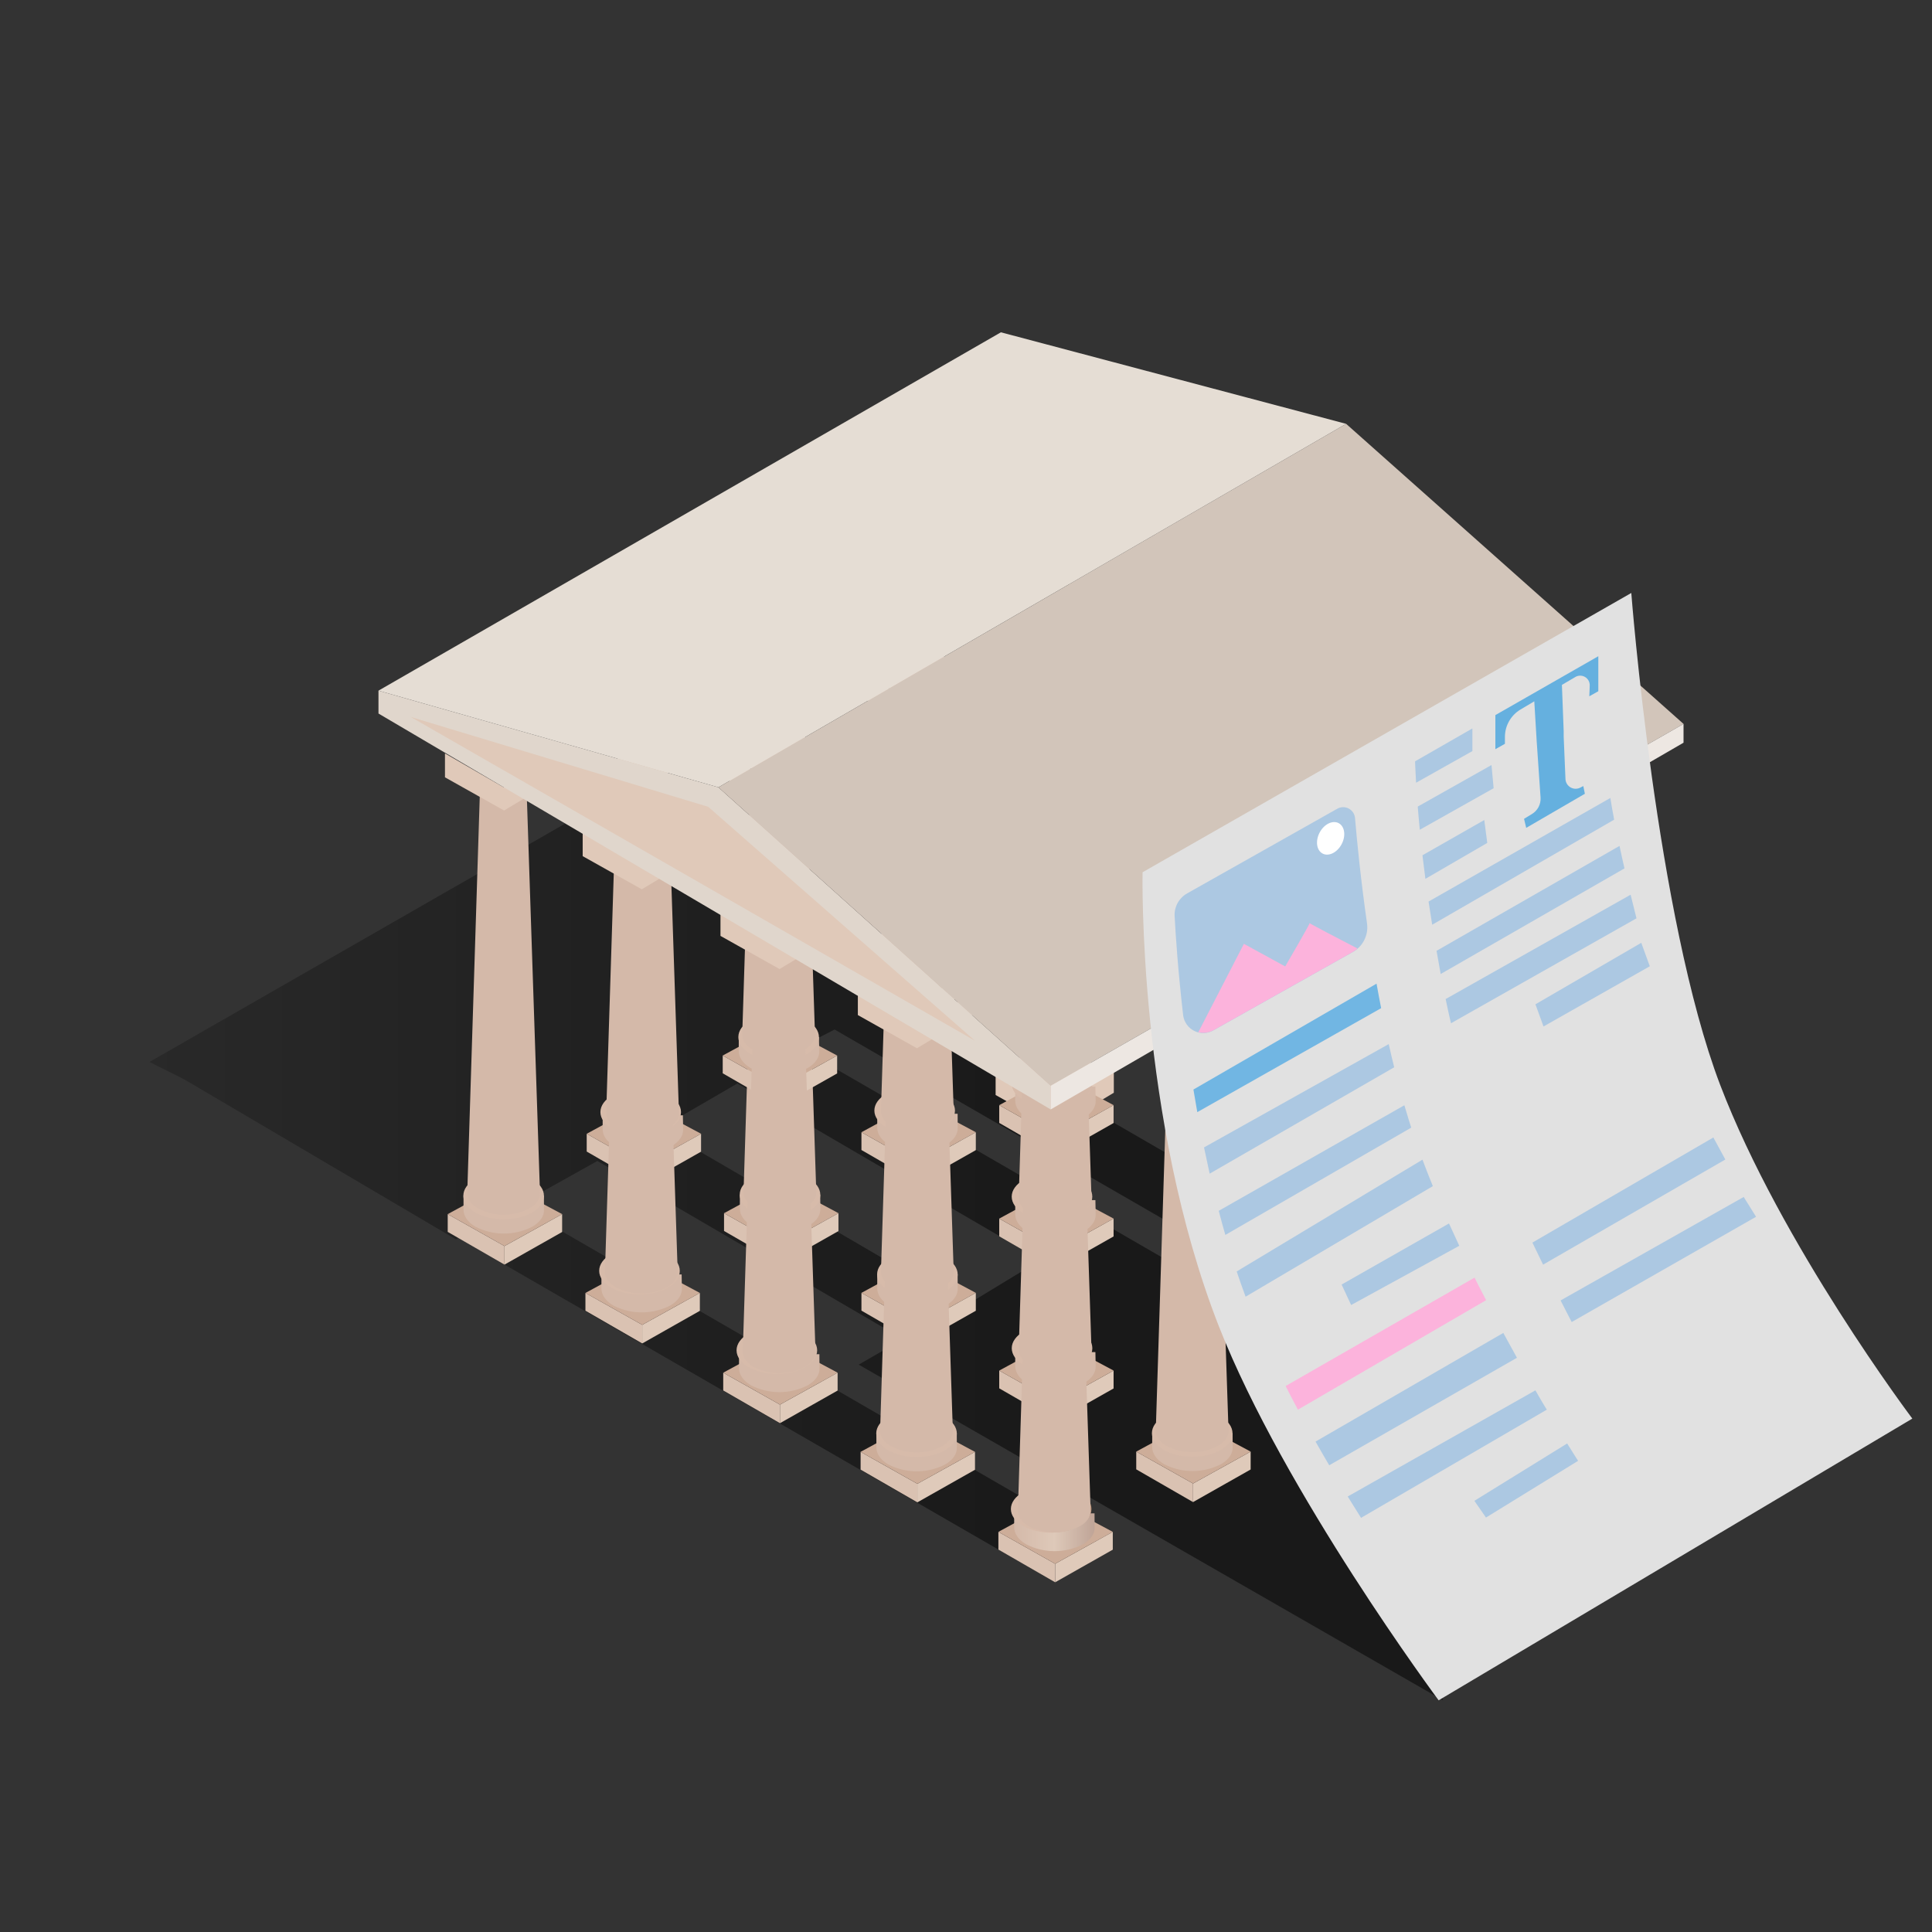
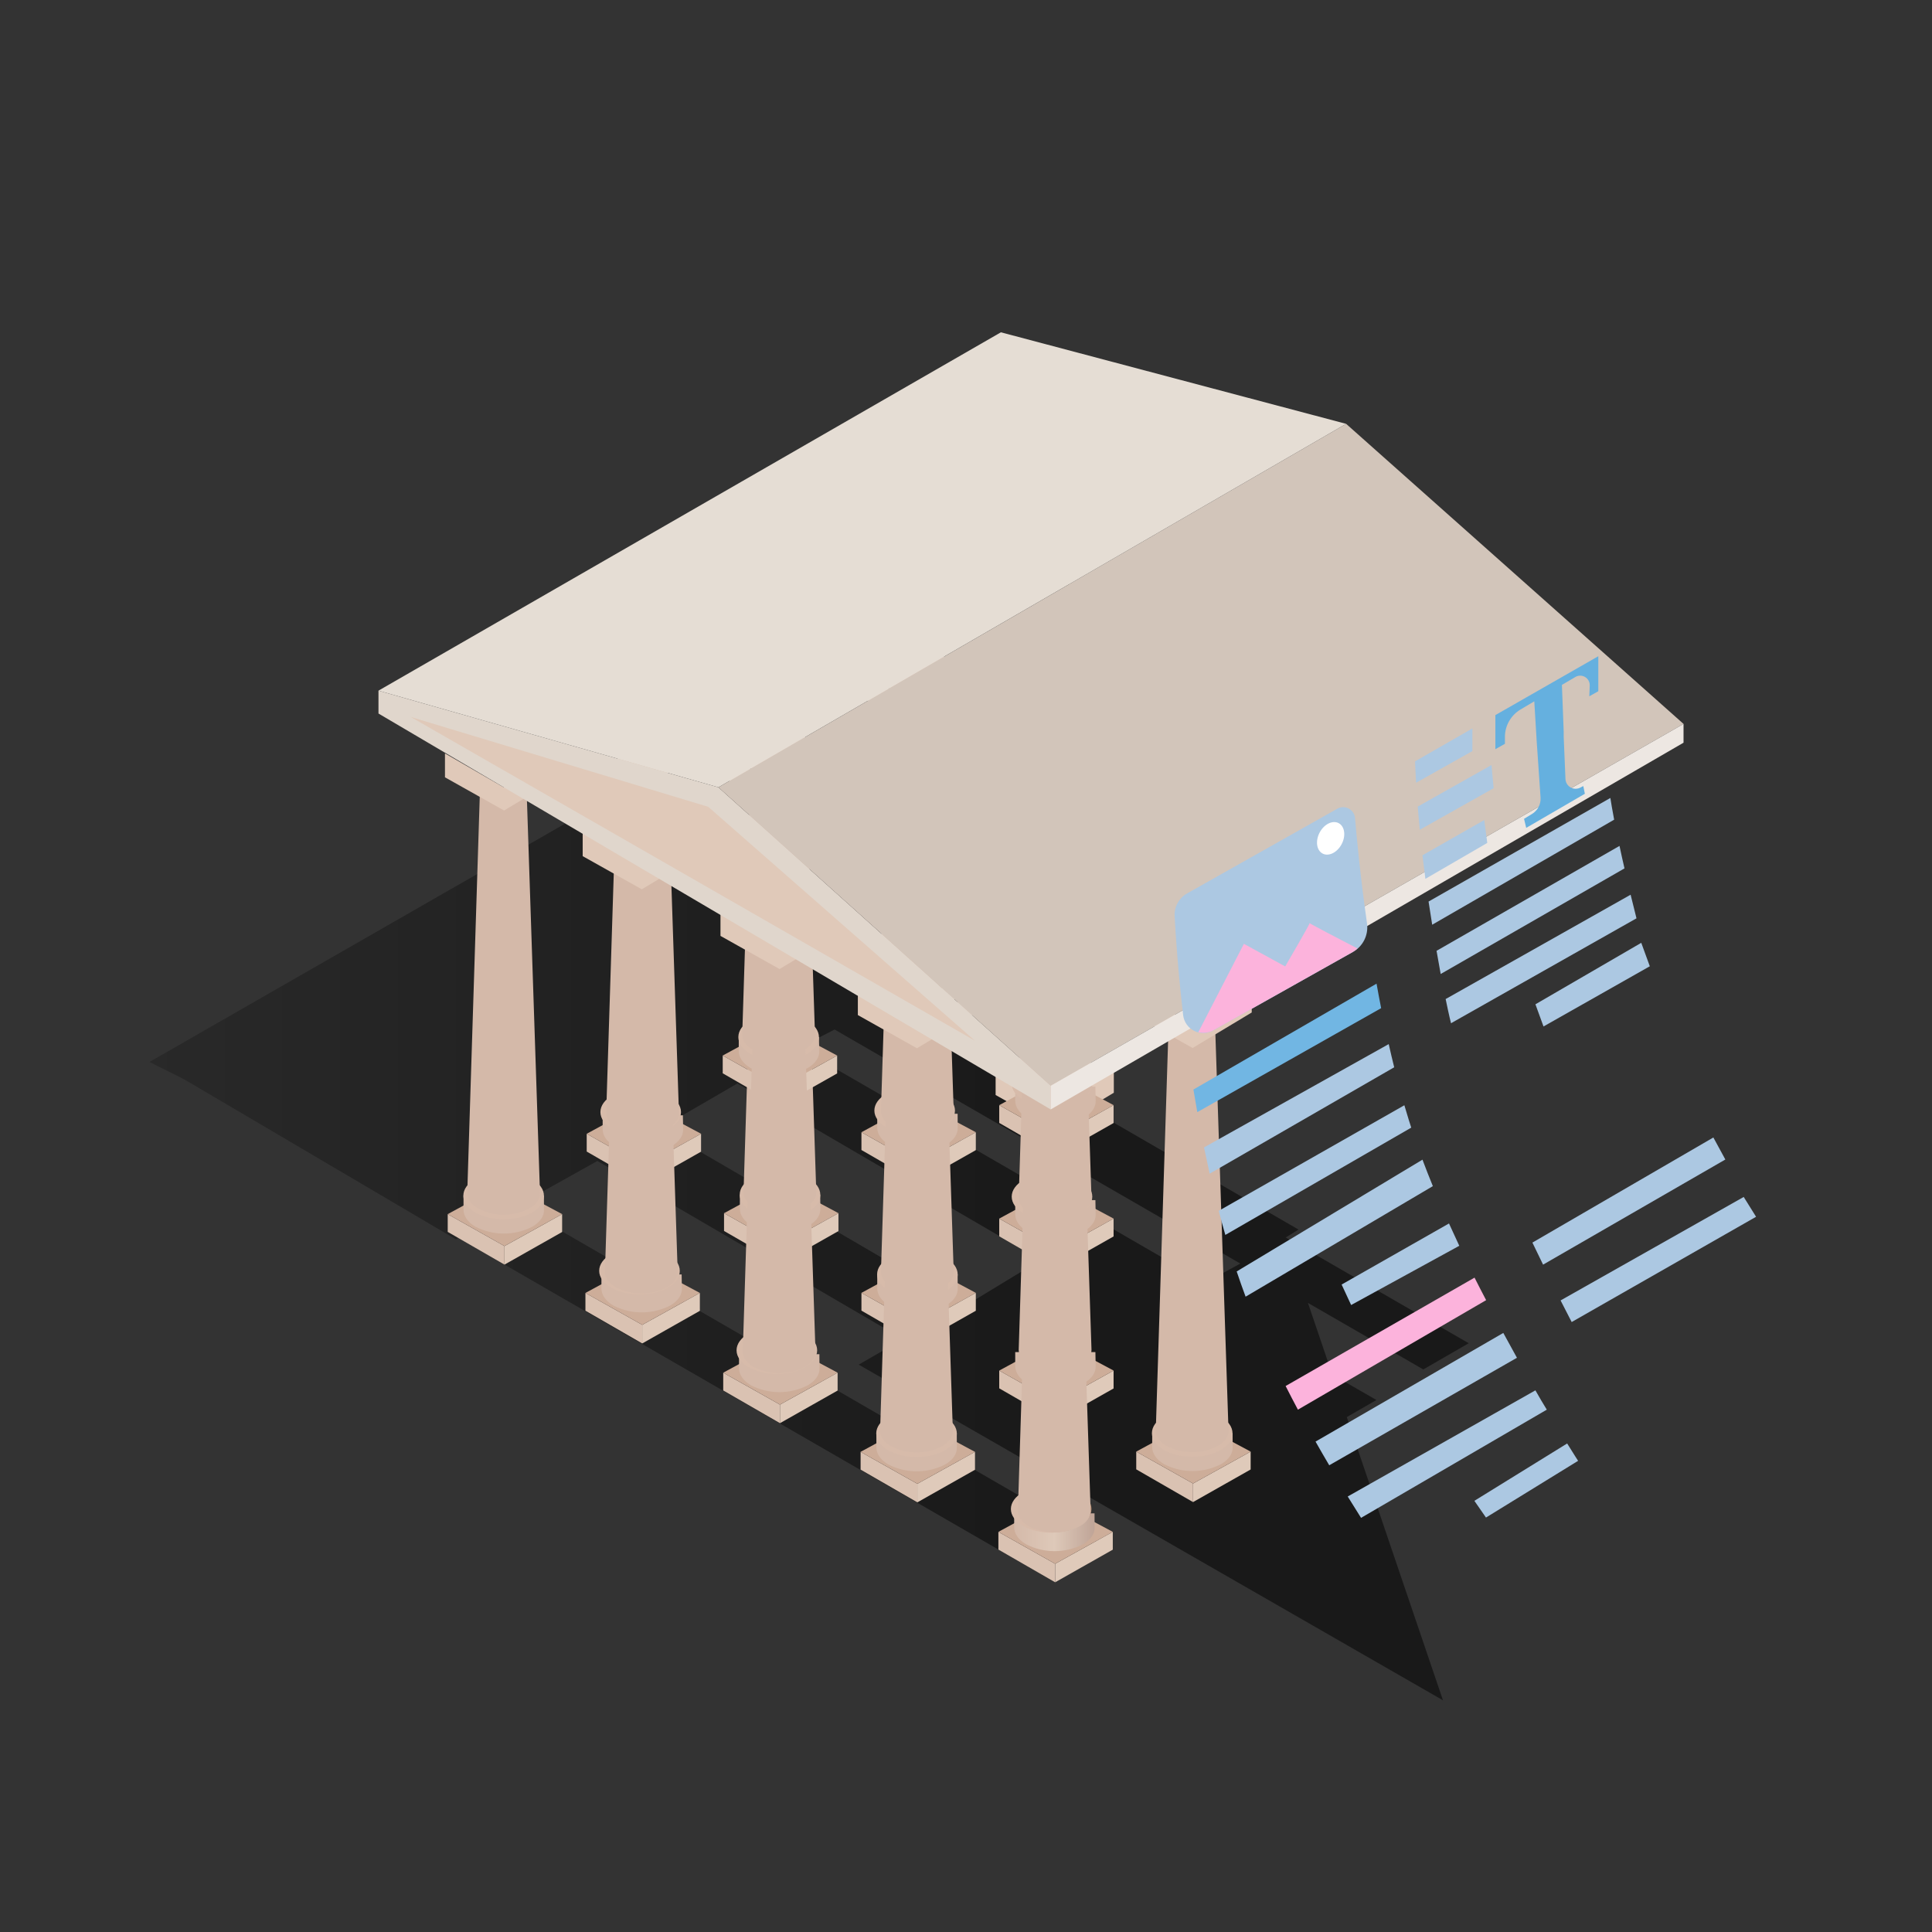
<svg xmlns="http://www.w3.org/2000/svg" width="180" height="180" viewBox="0 0 180 180" fill="none">
  <rect x="0" y="0" width="180" height="180" fill="#333333" stroke="none" />
  <path d="M134.441 158.415L125.477 132.027L128.239 130.435L124.127 128.067L121.859 121.389L132.605 127.588L136.839 125.147L119.789 115.294L120.981 114.556L83.307 92.761L110.786 77.609L96.972 49.104L99.392 49.932L13.928 98.939L17.085 100.523L17.956 101.027L42.479 115.467L42.71 115.337L47.001 117.817L98.305 147.417L103.679 144.382L48.207 112.324L55.655 108.166L59.781 110.553L84.138 124.758L80.002 127.138L134.441 158.415ZM81.302 97.967L115.559 117.724L112.319 119.488L74.462 97.614L77.759 95.918L81.302 97.967ZM61.502 105.124L68.702 100.944L72.719 103.263L96.944 117.393L89.88 121.684L61.502 105.124Z" fill="url(#paint0_linear_8586_14108)" />
  <path d="M98.306 145.692V147.42L93.018 144.371V142.718L98.306 145.692Z" fill="#DAC2B2" />
  <path d="M103.676 142.718L98.305 145.692V147.42L103.676 144.381V142.718Z" fill="#DFCABA" />
  <path d="M93.018 142.719L98.306 139.849L103.677 142.719L98.306 145.692L93.018 142.719Z" fill="#CDAD99" />
  <path d="M101.976 140.994H101.256V141.026C101.137 140.929 101.01 140.842 100.878 140.763C100.057 140.341 99.147 140.121 98.223 140.121C97.3 140.121 96.39 140.341 95.568 140.763C95.443 140.839 95.323 140.922 95.208 141.012V140.983H94.488V142.283C94.488 142.859 94.848 143.438 95.594 143.874C96.414 144.298 97.325 144.519 98.249 144.519C99.172 144.519 100.083 144.298 100.903 143.874C101.652 143.435 102.012 142.859 101.983 142.283L101.976 140.994Z" fill="url(#paint1_linear_8586_14108)" />
  <path d="M101.691 140.591C101.691 139.376 100.01 138.391 97.936 138.391C95.863 138.391 94.182 139.376 94.182 140.591C94.182 141.806 95.863 142.791 97.936 142.791C100.01 142.791 101.691 141.806 101.691 140.591Z" fill="url(#paint2_linear_8586_14108)" />
  <path d="M92.76 99.792L98.221 102.946L103.772 99.839V101.808L98.268 105.113L92.76 102.02V99.792Z" fill="#E0C9B9" />
  <path d="M85.546 108.461V110.193L80.258 107.143V105.487L85.546 108.461Z" fill="#DAC2B2" />
  <path d="M90.915 105.487L85.547 108.461V110.193L90.915 107.154V105.487Z" fill="#DFCABA" />
  <path d="M80.258 105.487L85.546 102.618L90.914 105.487L85.546 108.461L80.258 105.487Z" fill="#CDAD99" />
  <path d="M89.219 103.766H88.499V103.806C88.379 103.711 88.253 103.624 88.121 103.547C87.3 103.123 86.389 102.902 85.466 102.902C84.542 102.902 83.631 103.123 82.811 103.547C82.684 103.62 82.564 103.703 82.451 103.795V103.766H81.731V105.066C81.731 105.638 82.091 106.218 82.836 106.657C83.657 107.079 84.567 107.3 85.491 107.3C86.414 107.3 87.324 107.079 88.146 106.657C88.894 106.218 89.254 105.638 89.226 105.066L89.219 103.766Z" fill="url(#paint3_linear_8586_14108)" />
  <path d="M88.972 103.468C88.972 102.253 87.291 101.268 85.218 101.268C83.144 101.268 81.463 102.253 81.463 103.468C81.463 104.683 83.144 105.667 85.218 105.667C87.291 105.667 88.972 104.683 88.972 103.468Z" fill="url(#paint4_linear_8586_14108)" />
  <path d="M88.855 103.554C88.855 104.062 88.527 104.569 87.869 104.958C87.127 105.34 86.305 105.54 85.471 105.54C84.637 105.54 83.815 105.34 83.073 104.958C82.411 104.573 82.076 104.062 82.076 103.554L83.261 66.017H87.609L88.855 103.554Z" fill="url(#paint5_linear_8586_14108)" />
  <path d="M80.002 62.561L85.463 65.715L91.014 62.611V64.577L85.51 67.882L80.002 64.793V62.561Z" fill="#E0C9B9" />
  <path d="M98.384 105.941V107.669L93.096 104.62V102.964L98.384 105.941Z" fill="#DAC2B2" />
  <path d="M103.75 102.964L98.383 105.941V107.669L103.75 104.63V102.964Z" fill="#DFCABA" />
  <path d="M93.096 102.964L98.384 100.094L103.752 102.964L98.384 105.941L93.096 102.964Z" fill="#CDAD99" />
  <path d="M102.056 101.243H101.336V101.286C101.223 101.19 101.102 101.102 100.976 101.023C100.155 100.6 99.245 100.38 98.321 100.38C97.397 100.38 96.487 100.6 95.666 101.023C95.54 101.098 95.42 101.181 95.306 101.272V101.243H94.586V102.543C94.586 103.119 94.946 103.695 95.688 104.134C96.509 104.557 97.42 104.778 98.344 104.778C99.269 104.778 100.179 104.557 101.001 104.134C101.746 103.695 102.11 103.119 102.081 102.543L102.056 101.243Z" fill="url(#paint6_linear_8586_14108)" />
  <path d="M101.771 100.955C101.771 99.74 100.09 98.755 98.016 98.755C95.943 98.755 94.262 99.74 94.262 100.955C94.262 102.17 95.943 103.154 98.016 103.154C100.09 103.154 101.771 102.17 101.771 100.955Z" fill="url(#paint7_linear_8586_14108)" />
  <path d="M101.693 101.03C101.693 101.542 101.365 102.049 100.706 102.434C99.965 102.817 99.143 103.016 98.308 103.016C97.474 103.016 96.652 102.817 95.911 102.434C95.249 102.049 94.914 101.542 94.91 101.034L96.098 63.493H100.44L101.693 101.03Z" fill="url(#paint8_linear_8586_14108)" />
  <path d="M92.84 60.037L98.301 63.191L103.852 60.088V62.053L98.344 65.362L92.84 62.269V60.037Z" fill="#E0C9B9" />
  <path d="M98.384 116.507V118.235L93.096 115.186V113.533L98.384 116.507Z" fill="#DAC2B2" />
  <path d="M103.75 113.533L98.383 116.507V118.235L103.75 115.196V113.533Z" fill="#DFCABA" />
  <path d="M93.096 113.533L98.384 110.661L103.752 113.533L98.384 116.507L93.096 113.533Z" fill="#CDAD99" />
  <path d="M102.056 111.809H101.336V111.867C101.222 111.771 101.101 111.684 100.976 111.604C100.155 111.181 99.244 110.961 98.321 110.961C97.397 110.961 96.487 111.181 95.666 111.604C95.54 111.678 95.42 111.761 95.306 111.852V111.823H94.586V113.123C94.586 113.699 94.946 114.279 95.688 114.714C96.509 115.138 97.42 115.359 98.344 115.359C99.269 115.359 100.18 115.138 101.001 114.714C101.746 114.275 102.11 113.699 102.081 113.123L102.056 111.809Z" fill="url(#paint9_linear_8586_14108)" />
  <path d="M101.767 111.488C101.767 110.274 100.086 109.289 98.013 109.289C95.939 109.289 94.258 110.274 94.258 111.488C94.258 112.703 95.939 113.688 98.013 113.688C100.086 113.688 101.767 112.703 101.767 111.488Z" fill="url(#paint10_linear_8586_14108)" />
  <path d="M101.693 111.6C101.693 112.108 101.365 112.615 100.706 113.004C99.965 113.386 99.142 113.585 98.308 113.585C97.475 113.585 96.653 113.386 95.911 113.004C95.249 112.615 94.914 112.108 94.91 111.6L96.098 74.067H100.44L101.693 111.6Z" fill="url(#paint11_linear_8586_14108)" />
  <path d="M92.84 70.607L98.301 73.76L103.852 70.654V72.623L98.344 75.928L92.84 72.835V70.607Z" fill="#E0C9B9" />
  <path d="M59.95 108.605V110.336L54.662 107.287V105.631L59.95 108.605Z" fill="#DAC2B2" />
  <path d="M65.317 105.631L59.949 108.605V110.336L65.317 107.298V105.631Z" fill="#DFCABA" />
  <path d="M54.662 105.631L59.95 102.762L65.318 105.631L59.95 108.605L54.662 105.631Z" fill="#CDAD99" />
  <path d="M63.622 103.91H62.902V103.946C62.789 103.85 62.668 103.762 62.542 103.684C61.72 103.261 60.809 103.04 59.885 103.04C58.961 103.04 58.05 103.261 57.228 103.684C57.103 103.758 56.982 103.841 56.868 103.932V103.903H56.148V105.203C56.148 105.779 56.508 106.355 57.254 106.794C58.075 107.217 58.986 107.438 59.91 107.438C60.835 107.438 61.745 107.217 62.567 106.794C63.312 106.355 63.672 105.779 63.647 105.203L63.622 103.91Z" fill="url(#paint12_linear_8586_14108)" />
  <path d="M63.447 103.612C63.447 102.397 61.766 101.412 59.692 101.412C57.619 101.412 55.938 102.397 55.938 103.612C55.938 104.826 57.619 105.811 59.692 105.811C61.766 105.811 63.447 104.826 63.447 103.612Z" fill="url(#paint13_linear_8586_14108)" />
  <path d="M63.255 103.698C63.255 104.209 62.931 104.717 62.273 105.102C61.531 105.484 60.709 105.684 59.875 105.684C59.041 105.684 58.219 105.484 57.477 105.102C56.815 104.717 56.48 104.209 56.477 103.698L57.665 66.147H62.013L63.255 103.698Z" fill="url(#paint14_linear_8586_14108)" />
  <path d="M54.406 62.705L59.867 65.859L65.419 62.755V64.721L59.911 68.029L54.406 64.937V62.705Z" fill="#E0C9B9" />
  <path d="M72.749 116.003V117.735L67.457 114.685V113.029L72.749 116.003Z" fill="#DAC2B2" />
  <path d="M78.116 113.029L72.748 116.003V117.735L78.116 114.696V113.029Z" fill="#DFCABA" />
  <path d="M67.457 113.029L72.749 110.16L78.117 113.029L72.749 116.003L67.457 113.029Z" fill="#CDAD99" />
  <path d="M76.42 111.309H75.7V111.348C75.58 111.252 75.454 111.166 75.322 111.089C74.501 110.665 73.591 110.444 72.667 110.444C71.743 110.444 70.832 110.665 70.012 111.089C69.885 111.162 69.765 111.245 69.652 111.337V111.309H68.932V112.608C68.932 113.181 69.292 113.76 70.037 114.199C70.859 114.622 71.77 114.842 72.694 114.842C73.618 114.842 74.528 114.622 75.35 114.199C76.096 113.76 76.456 113.181 76.43 112.608L76.42 111.309Z" fill="url(#paint15_linear_8586_14108)" />
  <path d="M76.426 111.325C76.43 110.11 74.752 109.12 72.678 109.114C70.604 109.108 68.92 110.088 68.917 111.302C68.913 112.517 70.591 113.507 72.665 113.513C74.739 113.519 76.423 112.539 76.426 111.325Z" fill="url(#paint16_linear_8586_14108)" />
  <path d="M76.052 111.096C76.052 111.604 75.728 112.111 75.069 112.5C74.328 112.882 73.506 113.082 72.672 113.082C71.838 113.082 71.016 112.882 70.274 112.5C69.612 112.115 69.277 111.604 69.273 111.096L70.461 73.559H74.81L76.052 111.096Z" fill="url(#paint17_linear_8586_14108)" />
  <path d="M67.205 70.103L72.666 73.257L78.218 70.153V72.119L72.71 75.424L67.205 72.335V70.103Z" fill="#E0C9B9" />
  <path d="M85.546 123.426V125.158L80.258 122.108V120.452L85.546 123.426Z" fill="#DAC2B2" />
  <path d="M90.915 120.452L85.547 123.426V125.158L90.915 122.119V120.452Z" fill="#DFCABA" />
  <path d="M80.258 120.453L85.546 117.584L90.914 120.453L85.546 123.426L80.258 120.453Z" fill="#CDAD99" />
  <path d="M89.219 118.732H88.499V118.771C88.38 118.675 88.253 118.588 88.121 118.512C87.3 118.088 86.389 117.867 85.466 117.867C84.542 117.867 83.631 118.088 82.811 118.512C82.684 118.585 82.564 118.668 82.451 118.761V118.732H81.731V120.031C81.731 120.604 82.091 121.183 82.836 121.623C83.657 122.045 84.567 122.265 85.491 122.265C86.414 122.265 87.324 122.045 88.146 121.623C88.894 121.183 89.254 120.604 89.226 120.031L89.219 118.732Z" fill="url(#paint18_linear_8586_14108)" />
  <path d="M89.227 118.748C89.231 117.533 87.552 116.544 85.479 116.538C83.405 116.531 81.721 117.511 81.718 118.726C81.714 119.941 83.392 120.931 85.466 120.937C87.539 120.943 89.223 119.963 89.227 118.748Z" fill="url(#paint19_linear_8586_14108)" />
  <path d="M88.855 118.519C88.855 119.027 88.527 119.534 87.869 119.923C87.127 120.306 86.305 120.505 85.471 120.505C84.637 120.505 83.815 120.306 83.073 119.923C82.411 119.538 82.076 119.027 82.076 118.519L83.261 80.982H87.609L88.855 118.519Z" fill="url(#paint20_linear_8586_14108)" />
  <path d="M80.002 77.526L85.463 80.68L91.014 77.577V79.542L85.51 82.847L80.002 79.758V77.526Z" fill="#E0C9B9" />
  <path d="M98.384 130.67V132.398L93.096 129.348V127.692L98.384 130.67Z" fill="#DAC2B2" />
  <path d="M103.75 127.692L98.383 130.67V132.398L103.75 129.359V127.692Z" fill="#DFCABA" />
  <path d="M93.096 127.692L98.384 124.823L103.752 127.692L98.384 130.669L93.096 127.692Z" fill="#CDAD99" />
  <path d="M102.056 125.971H101.336V126.014C101.223 125.918 101.102 125.83 100.976 125.752C100.155 125.328 99.245 125.108 98.321 125.108C97.397 125.108 96.487 125.328 95.666 125.752C95.54 125.826 95.42 125.909 95.306 126V125.971H94.586V127.271C94.586 127.847 94.946 128.423 95.688 128.862C96.509 129.285 97.42 129.506 98.344 129.506C99.269 129.506 100.179 129.285 101.001 128.862C101.746 128.423 102.11 127.847 102.081 127.271L102.056 125.971Z" fill="url(#paint21_linear_8586_14108)" />
-   <path d="M101.771 125.611C101.771 124.396 100.09 123.411 98.016 123.411C95.943 123.411 94.262 124.396 94.262 125.611C94.262 126.826 95.943 127.811 98.016 127.811C100.09 127.811 101.771 126.826 101.771 125.611Z" fill="url(#paint22_linear_8586_14108)" />
  <path d="M101.693 125.759C101.693 126.27 101.365 126.778 100.706 127.163C99.965 127.545 99.143 127.745 98.308 127.745C97.474 127.745 96.652 127.545 95.911 127.163C95.249 126.778 94.914 126.27 94.91 125.759L96.098 88.222H100.44L101.693 125.759Z" fill="url(#paint23_linear_8586_14108)" />
  <path d="M92.84 84.766L98.301 87.919L103.852 84.816V86.782L98.344 90.09L92.84 86.998V84.766Z" fill="#E0C9B9" />
  <path d="M72.626 101.315V103.046L67.334 99.997V98.341L72.626 101.315Z" fill="#DAC2B2" />
  <path d="M77.995 98.341L72.627 101.315V103.046L77.995 100.008V98.341Z" fill="#DFCABA" />
  <path d="M67.334 98.341L72.626 95.472L77.994 98.341L72.626 101.315L67.334 98.341Z" fill="#CDAD99" />
  <path d="M76.298 96.621H75.578V96.664C75.465 96.567 75.344 96.48 75.218 96.401C74.397 95.978 73.487 95.757 72.563 95.757C71.639 95.757 70.729 95.978 69.908 96.401C69.782 96.475 69.662 96.558 69.548 96.649V96.621H68.828V97.92C68.828 98.496 69.188 99.072 69.933 99.511C70.755 99.935 71.666 100.155 72.59 100.155C73.514 100.155 74.425 99.935 75.247 99.511C75.992 99.072 76.352 98.496 76.327 97.92L76.298 96.621Z" fill="url(#paint24_linear_8586_14108)" />
  <path d="M76.299 96.636C76.303 95.422 74.625 94.432 72.551 94.426C70.477 94.419 68.793 95.399 68.79 96.614C68.786 97.829 70.464 98.819 72.538 98.825C74.612 98.831 76.296 97.851 76.299 96.636Z" fill="url(#paint25_linear_8586_14108)" />
  <path d="M75.931 96.408C75.931 96.916 75.607 97.427 74.948 97.812C74.207 98.194 73.385 98.394 72.551 98.394C71.717 98.394 70.894 98.194 70.153 97.812C69.491 97.427 69.156 96.919 69.152 96.408L70.34 58.871H74.689L75.931 96.408Z" fill="url(#paint26_linear_8586_14108)" />
  <path d="M67.082 55.415L72.543 58.569L78.094 55.465V57.431L72.586 60.736L67.082 57.647V55.415Z" fill="#E0C9B9" />
  <path d="M85.546 93.272V95L80.258 91.951V90.299L85.546 93.272Z" fill="#DAC2B2" />
  <path d="M90.915 90.299L85.547 93.272V95L90.915 91.962V90.299Z" fill="#DFCABA" />
  <path d="M80.258 90.299L85.546 87.43L90.914 90.299L85.546 93.272L80.258 90.299Z" fill="#CDAD99" />
  <path d="M89.219 88.575H88.499V88.618C88.379 88.521 88.253 88.433 88.121 88.355C87.299 87.933 86.389 87.712 85.466 87.712C84.542 87.712 83.632 87.933 82.811 88.355C82.685 88.429 82.565 88.512 82.451 88.603V88.575H81.731V89.874C81.731 90.45 82.091 91.03 82.836 91.465C83.656 91.889 84.567 92.111 85.491 92.111C86.415 92.111 87.325 91.889 88.146 91.465C88.894 91.026 89.254 90.45 89.226 89.874L89.219 88.575Z" fill="url(#paint27_linear_8586_14108)" />
  <path d="M88.971 88.323C88.971 87.108 87.29 86.123 85.216 86.123C83.142 86.123 81.461 87.108 81.461 88.323C81.461 89.537 83.142 90.522 85.216 90.522C87.29 90.522 88.971 89.537 88.971 88.323Z" fill="url(#paint28_linear_8586_14108)" />
  <path d="M88.855 88.366C88.855 88.873 88.527 89.381 87.869 89.77C87.127 90.151 86.305 90.35 85.471 90.35C84.637 90.35 83.815 90.151 83.073 89.77C82.411 89.381 82.076 88.873 82.076 88.366L83.261 50.829H87.609L88.855 88.366Z" fill="url(#paint29_linear_8586_14108)" />
  <path d="M80.002 47.372L85.463 50.526L91.014 47.419V49.385L85.51 52.693L80.002 49.601V47.372Z" fill="#E0C9B9" />
  <path d="M85.468 138.24V139.972L80.18 136.922V135.266L85.468 138.24Z" fill="#DAC2B2" />
  <path d="M90.838 135.266L85.467 138.24V139.972L90.838 136.933V135.266Z" fill="#DFCABA" />
  <path d="M80.18 135.266L85.468 132.397L90.839 135.266L85.468 138.24L80.18 135.266Z" fill="#CDAD99" />
  <path d="M89.142 133.546H88.422V133.589C88.303 133.492 88.177 133.404 88.044 133.326C87.222 132.903 86.311 132.682 85.387 132.682C84.463 132.682 83.552 132.903 82.73 133.326C82.605 133.401 82.484 133.484 82.37 133.575V133.546H81.65V134.846C81.65 135.422 82.01 135.998 82.756 136.437C83.577 136.86 84.487 137.081 85.411 137.081C86.334 137.081 87.245 136.86 88.066 136.437C88.814 135.998 89.174 135.422 89.146 134.846L89.142 133.546Z" fill="url(#paint30_linear_8586_14108)" />
  <path d="M89.147 133.567C89.151 132.352 87.472 131.362 85.399 131.356C83.325 131.35 81.641 132.33 81.637 133.544C81.634 134.759 83.312 135.749 85.386 135.755C87.459 135.761 89.143 134.781 89.147 133.567Z" fill="url(#paint31_linear_8586_14108)" />
  <path d="M88.775 133.333C88.775 133.841 88.451 134.352 87.788 134.737C87.048 135.12 86.226 135.319 85.393 135.319C84.559 135.319 83.738 135.12 82.997 134.737C82.331 134.352 82 133.845 81.996 133.333L83.18 95.796H87.529L88.775 133.333Z" fill="url(#paint32_linear_8586_14108)" />
  <path d="M79.924 92.34L85.389 95.494L90.94 92.39V94.356L85.432 97.664L79.924 94.572V92.34Z" fill="#E0C9B9" />
  <path d="M72.669 130.864V132.595L67.381 129.546V127.89L72.669 130.864Z" fill="#DAC2B2" />
  <path d="M78.039 127.89L72.668 130.864V132.595L78.039 129.553V127.89Z" fill="#DFCABA" />
  <path d="M67.381 127.89L72.669 125.021L78.04 127.89L72.669 130.863L67.381 127.89Z" fill="#CDAD99" />
  <path d="M76.341 126.169H75.621V126.209C75.502 126.113 75.376 126.027 75.243 125.95C74.423 125.526 73.512 125.305 72.588 125.305C71.665 125.305 70.754 125.526 69.933 125.95C69.807 126.023 69.687 126.106 69.573 126.198V126.169H68.853V127.469C68.853 128.041 69.213 128.621 69.959 129.06C70.78 129.482 71.69 129.703 72.614 129.703C73.537 129.703 74.447 129.482 75.269 129.06C76.014 128.621 76.377 128.041 76.349 127.469L76.341 126.169Z" fill="url(#paint33_linear_8586_14108)" />
  <path d="M76.133 125.806C76.133 124.591 74.452 123.606 72.378 123.606C70.304 123.606 68.623 124.591 68.623 125.806C68.623 127.021 70.304 128.005 72.378 128.005C74.452 128.005 76.133 127.021 76.133 125.806Z" fill="url(#paint34_linear_8586_14108)" />
  <path d="M75.978 125.957C75.978 126.465 75.651 126.972 74.992 127.361C74.25 127.74 73.428 127.936 72.594 127.933C71.761 127.931 70.94 127.73 70.2 127.347C69.538 126.958 69.203 126.45 69.203 125.943L70.388 88.405H74.736L75.978 125.957Z" fill="url(#paint35_linear_8586_14108)" />
  <path d="M67.125 84.963L72.586 88.117L78.137 85.014V86.98L72.629 90.284L67.125 87.195V84.963Z" fill="#E0C9B9" />
  <path d="M59.835 123.433V125.165L54.543 122.115V120.459L59.835 123.433Z" fill="#DAC2B2" />
  <path d="M65.204 120.459L59.836 123.433V125.165L65.204 122.126V120.459Z" fill="#DFCABA" />
  <path d="M54.543 120.46L59.835 117.591L65.203 120.46L59.835 123.433L54.543 120.46Z" fill="#CDAD99" />
  <path d="M63.507 118.739H62.787V118.778C62.672 118.684 62.552 118.598 62.427 118.519C61.605 118.095 60.694 117.874 59.77 117.874C58.846 117.874 57.935 118.095 57.113 118.519C56.987 118.593 56.867 118.676 56.753 118.768V118.739H56.033V120.038C56.033 120.611 56.393 121.19 57.138 121.63C57.96 122.052 58.87 122.272 59.793 122.272C60.717 122.272 61.627 122.052 62.448 121.63C63.197 121.19 63.557 120.611 63.528 120.038L63.507 118.739Z" fill="url(#paint36_linear_8586_14108)" />
  <path d="M63.334 118.4C63.334 117.186 61.653 116.201 59.579 116.201C57.505 116.201 55.824 117.186 55.824 118.4C55.824 119.615 57.505 120.6 59.579 120.6C61.653 120.6 63.334 119.615 63.334 118.4Z" fill="url(#paint37_linear_8586_14108)" />
  <path d="M63.14 118.527C63.14 119.034 62.816 119.542 62.154 119.931C61.413 120.313 60.592 120.512 59.758 120.512C58.924 120.512 58.103 120.313 57.362 119.931C56.696 119.545 56.365 119.034 56.361 118.527L57.549 80.99H61.895L63.14 118.527Z" fill="url(#paint38_linear_8586_14108)" />
  <path d="M54.287 77.533L59.752 80.687L65.303 77.584V79.549L59.795 82.854L54.287 79.765V77.533Z" fill="#E0C9B9" />
  <path d="M47.001 116.093V117.821L41.713 114.772V113.116L47.001 116.093Z" fill="#DAC2B2" />
  <path d="M52.373 113.116L47.002 116.093V117.821L52.373 114.782V113.116Z" fill="#DFCABA" />
  <path d="M41.713 113.116L47.001 110.246L52.373 113.116L47.001 116.093L41.713 113.116Z" fill="#CDAD99" />
  <path d="M50.677 111.395H49.957V111.438C49.838 111.341 49.712 111.253 49.579 111.175C48.758 110.752 47.847 110.531 46.922 110.531C45.998 110.531 45.087 110.752 44.266 111.175C44.14 111.249 44.02 111.332 43.906 111.424V111.395H43.185V112.694C43.185 113.27 43.545 113.846 44.291 114.286C45.112 114.709 46.022 114.929 46.946 114.929C47.869 114.929 48.78 114.709 49.601 114.286C50.349 113.846 50.709 113.27 50.681 112.694L50.677 111.395Z" fill="url(#paint39_linear_8586_14108)" />
  <path d="M50.678 111.415C50.682 110.2 49.004 109.21 46.93 109.204C44.856 109.198 43.172 110.178 43.169 111.393C43.165 112.608 44.843 113.597 46.917 113.603C48.991 113.61 50.675 112.63 50.678 111.415Z" fill="url(#paint40_linear_8586_14108)" />
  <path d="M50.31 111.186C50.31 111.694 49.986 112.201 49.324 112.587C48.583 112.97 47.762 113.17 46.928 113.17C46.094 113.17 45.273 112.97 44.532 112.587C43.866 112.201 43.535 111.694 43.531 111.186L44.716 73.645H49.064L50.31 111.186Z" fill="url(#paint41_linear_8586_14108)" />
  <path d="M41.457 70.193L46.922 73.347L52.473 70.24V72.205L46.965 75.514L41.457 72.421V70.193Z" fill="#E0C9B9" />
  <path d="M111.153 138.215V139.946L105.861 136.897V135.241L111.153 138.215Z" fill="#DAC2B2" />
  <path d="M116.52 135.241L111.152 138.215V139.946L116.52 136.908V135.241Z" fill="#DFCABA" />
  <path d="M105.861 135.242L111.153 132.372L116.521 135.242L111.153 138.215L105.861 135.242Z" fill="#CDAD99" />
  <path d="M114.839 133.521H114.119V133.564C114 133.467 113.874 133.379 113.741 133.301C112.92 132.878 112.009 132.657 111.084 132.657C110.16 132.657 109.249 132.878 108.428 133.301C108.302 133.375 108.182 133.458 108.068 133.549V133.521H107.348V134.82C107.348 135.396 107.708 135.972 108.453 136.411C109.275 136.835 110.185 137.055 111.11 137.055C112.034 137.055 112.945 136.835 113.766 136.411C114.512 135.972 114.872 135.396 114.846 134.82L114.839 133.521Z" fill="url(#paint42_linear_8586_14108)" />
  <path d="M114.831 133.541C114.834 132.326 113.156 131.337 111.082 131.331C109.009 131.324 107.325 132.304 107.321 133.519C107.317 134.734 108.996 135.724 111.069 135.73C113.143 135.736 114.827 134.756 114.831 133.541Z" fill="url(#paint43_linear_8586_14108)" />
  <path d="M114.458 133.308C114.458 133.819 114.134 134.327 113.476 134.712C112.734 135.094 111.912 135.294 111.078 135.294C110.244 135.294 109.422 135.094 108.68 134.712C108.018 134.327 107.683 133.819 107.68 133.308L108.868 95.771H113.216L114.458 133.308Z" fill="url(#paint44_linear_8586_14108)" />
  <path d="M105.605 92.315L111.07 95.469L116.621 92.365V94.331L111.113 97.639L105.605 94.547V92.315Z" fill="#E0C9B9" />
  <path d="M101.613 140.785C101.613 141.293 101.285 141.8 100.626 142.189C99.885 142.571 99.063 142.77 98.229 142.77C97.395 142.77 96.573 142.571 95.831 142.189C95.169 141.8 94.838 141.293 94.834 140.785L96.018 103.248H100.367L101.613 140.785Z" fill="url(#paint45_linear_8586_14108)" />
  <path d="M97.891 103.363L35.262 66.478V64.347L66.931 73.35L97.891 101.149V103.363Z" fill="#E0D6CC" />
  <path d="M38.26 66.794L65.983 75.168L90.838 96.966L38.26 66.794Z" fill="#E0C9B9" />
  <path d="M125.417 39.489L66.932 73.354L97.892 101.153L156.852 67.446L125.417 39.489Z" fill="#D2C5BA" />
  <path d="M35.262 64.346L66.931 73.354L125.417 39.488L93.251 30.96L35.262 64.346Z" fill="#E5DDD4" />
  <path d="M156.851 67.446L97.891 101.153V103.363L156.851 69.196V67.446Z" fill="#EDE7E2" />
-   <path d="M106.451 81.266L151.984 55.246C151.984 55.246 154.31 85.464 160.264 101.077C165.941 115.942 178.167 132.167 178.167 132.167L134.035 158.414C134.035 158.414 119.635 139.039 113.561 123.574C105.969 104.191 106.451 81.266 106.451 81.266Z" fill="#E1E1E1" />
  <path d="M139.32 66.625V69.8L140.21 69.3V68.62C140.217 68.11 140.355 67.611 140.61 67.17C140.866 66.729 141.23 66.36 141.668 66.1L142.946 65.34L143.172 69.091L143.532 74.326C143.549 74.627 143.482 74.927 143.341 75.193C143.199 75.46 142.988 75.682 142.73 75.838L141.992 76.288L142.193 77.13L147.658 73.955L147.514 73.235L147.262 73.364C147.121 73.444 146.962 73.486 146.8 73.487C146.638 73.487 146.478 73.446 146.337 73.367C146.195 73.288 146.076 73.175 145.991 73.037C145.906 72.899 145.858 72.742 145.851 72.58C145.851 72.58 145.739 69.858 145.685 68.62V68.508C145.685 68.461 145.685 68.407 145.685 68.332V68.306V68.13C145.646 67.111 145.552 64.66 145.52 63.81L146.744 63.09C146.881 63.002 147.039 62.954 147.202 62.95C147.365 62.946 147.526 62.987 147.667 63.068C147.808 63.15 147.924 63.268 148.003 63.411C148.081 63.554 148.119 63.716 148.112 63.878L148.072 64.872L148.911 64.4V61.139L139.32 66.625Z" fill="#65B0DF" />
  <path d="M131.933 72.925C131.858 71.658 131.84 70.931 131.84 70.931L137.179 67.867V69.977L131.933 72.925Z" fill="#ACC8E2" />
  <path d="M151.921 83.358C152.245 84.686 152.468 85.558 152.468 85.558L135.188 95.332C135.188 95.332 135.001 94.612 134.688 93.078L151.921 83.358Z" fill="#ACC8E2" />
  <path d="M150.886 78.811C151.041 79.531 151.195 80.251 151.35 80.906L134.225 90.745C134.106 90.101 133.977 89.388 133.84 88.585L150.886 78.811Z" fill="#ACC8E2" />
  <path d="M150.034 74.344C150.077 74.639 150.124 74.916 150.171 75.179C150.235 75.567 150.311 75.963 150.387 76.367L133.434 86.155C133.341 85.579 133.193 84.625 133.096 83.995L150.034 74.344Z" fill="#ACC8E2" />
  <path d="M132.801 81.879C132.7 81.123 132.61 80.388 132.527 79.683L138.287 76.4L138.565 78.534L132.801 81.879Z" fill="#ACC8E2" />
  <path d="M132.279 77.306C132.203 76.536 132.142 75.816 132.088 75.147L138.96 71.276L139.158 73.436L132.279 77.306Z" fill="#ACC8E2" />
  <path d="M143.053 93.568L143.805 95.634L153.709 90.025L152.913 87.84L143.053 93.568Z" fill="#ACC8E2" />
  <path d="M159.63 105.977L142.771 115.769L143.765 117.824L160.746 108.029L159.63 105.977Z" fill="#ACC8E2" />
  <path d="M162.457 111.517L145.396 121.158L146.43 123.171L163.609 113.364L162.457 111.517Z" fill="#ACC8E2" />
  <path d="M115.219 118.458C115.485 119.25 115.762 120.034 116.05 120.809L133.496 110.509C133.158 109.685 132.834 108.86 132.528 108.043L115.219 118.458Z" fill="#ACC8E2" />
  <path d="M146.009 134.485C146.653 135.522 147.028 136.102 147.028 136.102L138.445 141.387L137.365 139.828L146.009 134.485Z" fill="#ACC8E2" />
  <path d="M143.05 129.535C143.41 130.176 143.77 130.781 144.112 131.335L126.806 141.415C126.414 140.793 125.996 140.127 125.564 139.425L143.05 129.535Z" fill="#ACC8E2" />
  <path d="M140.059 124.186C140.491 124.985 140.916 125.759 141.33 126.501L123.841 136.516C123.42 135.796 122.995 135.076 122.566 134.309L140.059 124.186Z" fill="#ACC8E2" />
  <path d="M137.38 119.034C137.74 119.754 138.1 120.445 138.46 121.133L120.924 131.335C120.539 130.615 120.154 129.874 119.779 129.132L137.38 119.034Z" fill="#FCB3DC" />
  <path d="M135 113.987C135.315 114.68 135.634 115.374 135.958 116.068L125.882 121.586L124.996 119.678L135 113.987Z" fill="#ACC8E2" />
  <path d="M130.841 102.974C130.978 103.439 131.115 103.9 131.259 104.36C131.331 104.591 131.406 104.825 131.482 105.059L114.162 115.056C113.946 114.31 113.741 113.561 113.547 112.81L130.841 102.974Z" fill="#ACC8E2" />
  <path d="M129.384 97.276C129.546 97.996 129.715 98.716 129.895 99.436L112.701 109.346C112.519 108.526 112.344 107.711 112.176 106.902L129.384 97.276Z" fill="#ACC8E2" />
  <path d="M128.25 91.645C128.383 92.398 128.527 93.161 128.678 93.928L111.549 103.615C111.422 102.895 111.302 102.193 111.189 101.509L128.25 91.645Z" fill="#71B6E3" />
  <path d="M110.231 94.587C109.749 90.418 109.529 87.099 109.436 85.331C109.417 84.907 109.518 84.486 109.725 84.115C109.932 83.744 110.238 83.439 110.609 83.232L124.559 75.366C124.72 75.267 124.904 75.211 125.092 75.203C125.281 75.195 125.469 75.235 125.637 75.32C125.806 75.405 125.95 75.531 126.057 75.687C126.163 75.843 126.227 76.024 126.244 76.212C126.413 78.21 126.755 81.785 127.367 86.069C127.433 86.59 127.341 87.12 127.104 87.588C126.867 88.057 126.494 88.445 126.035 88.701L113.111 95.962C112.841 96.13 112.533 96.227 112.216 96.245C111.898 96.263 111.582 96.2 111.295 96.063C111.008 95.926 110.76 95.719 110.574 95.461C110.388 95.203 110.27 94.902 110.231 94.587Z" fill="#ACC8E2" />
  <path d="M113.097 95.962L126.021 88.701C126.183 88.606 126.335 88.495 126.475 88.369C124.927 87.567 121.935 86.008 122.014 86.004C122.093 86.001 119.739 90.04 119.739 90.04L115.891 87.934L111.643 96.171C112.136 96.289 112.657 96.215 113.097 95.962Z" fill="#FCB3DC" />
  <path d="M124.997 78.649C125.411 77.866 125.287 76.99 124.721 76.691C124.155 76.392 123.361 76.783 122.948 77.566C122.534 78.348 122.658 79.225 123.224 79.524C123.79 79.823 124.584 79.431 124.997 78.649Z" fill="white" />
  <defs>
    <linearGradient id="paint0_linear_8586_14108" x1="13.928" y1="103.759" x2="136.839" y2="103.759" gradientUnits="userSpaceOnUse">
      <stop stop-opacity="0.2" />
      <stop offset="0.67" stop-opacity="0.5" />
    </linearGradient>
    <linearGradient id="paint1_linear_8586_14108" x1="94.467" y1="142.329" x2="101.976" y2="142.329" gradientUnits="userSpaceOnUse">
      <stop stop-color="#D4B9A9" />
      <stop offset="0.5" stop-color="#DEC9B9" />
      <stop offset="1" stop-color="#BFA497" />
    </linearGradient>
    <linearGradient id="paint2_linear_8586_14108" x1="94.191" y1="140.595" x2="101.701" y2="140.572" gradientUnits="userSpaceOnUse">
      <stop stop-color="#D7BBAA" />
      <stop offset="0.5" stop-color="#D7BBAA" />
      <stop offset="1" stop-color="#B58D73" />
    </linearGradient>
    <linearGradient id="paint3_linear_8586_14108" x1="1783.28" y1="1366.09" x2="1939.66" y2="1366.09" gradientUnits="userSpaceOnUse">
      <stop stop-color="#D4B9A9" />
      <stop offset="0.5" stop-color="#DEC9B9" />
      <stop offset="1" stop-color="#BFA497" />
    </linearGradient>
    <linearGradient id="paint4_linear_8586_14108" x1="1087.81" y1="2225.71" x2="1179.58" y2="2225.44" gradientUnits="userSpaceOnUse">
      <stop stop-color="#D7BBAA" />
      <stop offset="0.5" stop-color="#D7BBAA" />
      <stop offset="1" stop-color="#B58D73" />
    </linearGradient>
    <linearGradient id="paint5_linear_8586_14108" x1="1627.58" y1="9295.83" x2="1755.22" y2="9295.83" gradientUnits="userSpaceOnUse">
      <stop stop-color="#D4B9A9" />
      <stop offset="0.5" stop-color="#DEC9B9" />
      <stop offset="1" stop-color="#BFA497" />
    </linearGradient>
    <linearGradient id="paint6_linear_8586_14108" x1="2063.47" y1="1332.74" x2="2219.85" y2="1332.74" gradientUnits="userSpaceOnUse">
      <stop stop-color="#D4B9A9" />
      <stop offset="0.5" stop-color="#DEC9B9" />
      <stop offset="1" stop-color="#BFA497" />
    </linearGradient>
    <linearGradient id="paint7_linear_8586_14108" x1="1257.33" y1="2170.09" x2="1349.1" y2="2169.82" gradientUnits="userSpaceOnUse">
      <stop stop-color="#D7BBAA" />
      <stop offset="0.5" stop-color="#D7BBAA" />
      <stop offset="1" stop-color="#B58D73" />
    </linearGradient>
    <linearGradient id="paint8_linear_8586_14108" x1="1883.02" y1="9016.65" x2="2010.8" y2="9016.65" gradientUnits="userSpaceOnUse">
      <stop stop-color="#D4B9A9" />
      <stop offset="0.5" stop-color="#DEC9B9" />
      <stop offset="1" stop-color="#BFA497" />
    </linearGradient>
    <linearGradient id="paint9_linear_8586_14108" x1="2063.47" y1="1472.41" x2="2219.85" y2="1472.41" gradientUnits="userSpaceOnUse">
      <stop stop-color="#D4B9A9" />
      <stop offset="0.5" stop-color="#DEC9B9" />
      <stop offset="1" stop-color="#BFA497" />
    </linearGradient>
    <linearGradient id="paint10_linear_8586_14108" x1="1257.98" y1="2401.03" x2="1349.75" y2="2400.76" gradientUnits="userSpaceOnUse">
      <stop stop-color="#D7BBAA" />
      <stop offset="0.5" stop-color="#D7BBAA" />
      <stop offset="1" stop-color="#B58D73" />
    </linearGradient>
    <linearGradient id="paint11_linear_8586_14108" x1="1883.02" y1="10186" x2="2010.8" y2="10186" gradientUnits="userSpaceOnUse">
      <stop stop-color="#D4B9A9" />
      <stop offset="0.5" stop-color="#DEC9B9" />
      <stop offset="1" stop-color="#BFA497" />
    </linearGradient>
    <linearGradient id="paint12_linear_8586_14108" x1="1225.18" y1="1368" x2="1381.63" y2="1368" gradientUnits="userSpaceOnUse">
      <stop stop-color="#D4B9A9" />
      <stop offset="0.5" stop-color="#DEC9B9" />
      <stop offset="1" stop-color="#BFA497" />
    </linearGradient>
    <linearGradient id="paint13_linear_8586_14108" x1="749.515" y1="2229.79" x2="841.282" y2="2229.52" gradientUnits="userSpaceOnUse">
      <stop stop-color="#D7BBAA" />
      <stop offset="0.5" stop-color="#D7BBAA" />
      <stop offset="1" stop-color="#B58D73" />
    </linearGradient>
    <linearGradient id="paint14_linear_8586_14108" x1="1119.93" y1="9315.54" x2="1247.58" y2="9315.54" gradientUnits="userSpaceOnUse">
      <stop stop-color="#D4B9A9" />
      <stop offset="0.5" stop-color="#DEC9B9" />
      <stop offset="1" stop-color="#BFA497" />
    </linearGradient>
    <linearGradient id="paint15_linear_8586_14108" x1="1504.59" y1="1465.78" x2="1661.04" y2="1465.78" gradientUnits="userSpaceOnUse">
      <stop stop-color="#D4B9A9" />
      <stop offset="0.5" stop-color="#DEC9B9" />
      <stop offset="1" stop-color="#BFA497" />
    </linearGradient>
    <linearGradient id="paint16_linear_8586_14108" x1="912.576" y1="2393.85" x2="1004.34" y2="2393.85" gradientUnits="userSpaceOnUse">
      <stop stop-color="#D7BBAA" />
      <stop offset="0.5" stop-color="#D7BBAA" />
      <stop offset="1" stop-color="#B58D73" />
    </linearGradient>
    <linearGradient id="paint17_linear_8586_14108" x1="1373.72" y1="10131.4" x2="1501.36" y2="10131.4" gradientUnits="userSpaceOnUse">
      <stop stop-color="#D4B9A9" />
      <stop offset="0.5" stop-color="#DEC9B9" />
      <stop offset="1" stop-color="#BFA497" />
    </linearGradient>
    <linearGradient id="paint18_linear_8586_14108" x1="1783.28" y1="1563.88" x2="1939.66" y2="1563.88" gradientUnits="userSpaceOnUse">
      <stop stop-color="#D4B9A9" />
      <stop offset="0.5" stop-color="#DEC9B9" />
      <stop offset="1" stop-color="#BFA497" />
    </linearGradient>
    <linearGradient id="paint19_linear_8586_14108" x1="1081.77" y1="2556.12" x2="1173.53" y2="2556.12" gradientUnits="userSpaceOnUse">
      <stop stop-color="#D7BBAA" />
      <stop offset="0.5" stop-color="#D7BBAA" />
      <stop offset="1" stop-color="#B58D73" />
    </linearGradient>
    <linearGradient id="paint20_linear_8586_14108" x1="1627.58" y1="10953.8" x2="1755.22" y2="10953.8" gradientUnits="userSpaceOnUse">
      <stop stop-color="#D4B9A9" />
      <stop offset="0.5" stop-color="#DEC9B9" />
      <stop offset="1" stop-color="#BFA497" />
    </linearGradient>
    <linearGradient id="paint21_linear_8586_14108" x1="2063.47" y1="1659.57" x2="2219.85" y2="1659.57" gradientUnits="userSpaceOnUse">
      <stop stop-color="#D4B9A9" />
      <stop offset="0.5" stop-color="#DEC9B9" />
      <stop offset="1" stop-color="#BFA497" />
    </linearGradient>
    <linearGradient id="paint22_linear_8586_14108" x1="1258.86" y1="2710.58" x2="1350.63" y2="2710.31" gradientUnits="userSpaceOnUse">
      <stop stop-color="#D7BBAA" />
      <stop offset="0.5" stop-color="#D7BBAA" />
      <stop offset="1" stop-color="#B58D73" />
    </linearGradient>
    <linearGradient id="paint23_linear_8586_14108" x1="1883.02" y1="11756.2" x2="2010.8" y2="11756.2" gradientUnits="userSpaceOnUse">
      <stop stop-color="#D4B9A9" />
      <stop offset="0.5" stop-color="#DEC9B9" />
      <stop offset="1" stop-color="#BFA497" />
    </linearGradient>
    <linearGradient id="paint24_linear_8586_14108" x1="1501.94" y1="1271.64" x2="1658.39" y2="1271.64" gradientUnits="userSpaceOnUse">
      <stop stop-color="#D4B9A9" />
      <stop offset="0.5" stop-color="#DEC9B9" />
      <stop offset="1" stop-color="#BFA497" />
    </linearGradient>
    <linearGradient id="paint25_linear_8586_14108" x1="910.951" y1="2072.77" x2="1002.72" y2="2072.77" gradientUnits="userSpaceOnUse">
      <stop stop-color="#D7BBAA" />
      <stop offset="0.5" stop-color="#D7BBAA" />
      <stop offset="1" stop-color="#B58D73" />
    </linearGradient>
    <linearGradient id="paint26_linear_8586_14108" x1="1371.29" y1="8504.15" x2="1498.94" y2="8504.15" gradientUnits="userSpaceOnUse">
      <stop stop-color="#D4B9A9" />
      <stop offset="0.5" stop-color="#DEC9B9" />
      <stop offset="1" stop-color="#BFA497" />
    </linearGradient>
    <linearGradient id="paint27_linear_8586_14108" x1="1783.28" y1="1165.3" x2="1939.66" y2="1165.3" gradientUnits="userSpaceOnUse">
      <stop stop-color="#D4B9A9" />
      <stop offset="0.5" stop-color="#DEC9B9" />
      <stop offset="1" stop-color="#BFA497" />
    </linearGradient>
    <linearGradient id="paint28_linear_8586_14108" x1="1086.87" y1="1893.66" x2="1178.64" y2="1893.39" gradientUnits="userSpaceOnUse">
      <stop stop-color="#D7BBAA" />
      <stop offset="0.5" stop-color="#D7BBAA" />
      <stop offset="1" stop-color="#B58D73" />
    </linearGradient>
    <linearGradient id="paint29_linear_8586_14108" x1="1627.58" y1="7612.91" x2="1755.22" y2="7612.91" gradientUnits="userSpaceOnUse">
      <stop stop-color="#D4B9A9" />
      <stop offset="0.5" stop-color="#DEC9B9" />
      <stop offset="1" stop-color="#BFA497" />
    </linearGradient>
    <linearGradient id="paint30_linear_8586_14108" x1="1781.55" y1="1759.68" x2="1938.01" y2="1759.68" gradientUnits="userSpaceOnUse">
      <stop stop-color="#D4B9A9" />
      <stop offset="0.5" stop-color="#DEC9B9" />
      <stop offset="1" stop-color="#BFA497" />
    </linearGradient>
    <linearGradient id="paint31_linear_8586_14108" x1="1080.72" y1="2879.96" x2="1172.53" y2="2879.96" gradientUnits="userSpaceOnUse">
      <stop stop-color="#D7BBAA" />
      <stop offset="0.5" stop-color="#D7BBAA" />
      <stop offset="1" stop-color="#B58D73" />
    </linearGradient>
    <linearGradient id="paint32_linear_8586_14108" x1="1626" y1="12595" x2="1753.65" y2="12595" gradientUnits="userSpaceOnUse">
      <stop stop-color="#D4B9A9" />
      <stop offset="0.5" stop-color="#DEC9B9" />
      <stop offset="1" stop-color="#BFA497" />
    </linearGradient>
    <linearGradient id="paint33_linear_8586_14108" x1="1502.24" y1="1662.18" x2="1658.62" y2="1662.18" gradientUnits="userSpaceOnUse">
      <stop stop-color="#D4B9A9" />
      <stop offset="0.5" stop-color="#DEC9B9" />
      <stop offset="1" stop-color="#BFA497" />
    </linearGradient>
    <linearGradient id="paint34_linear_8586_14108" x1="919.003" y1="2715.84" x2="1010.77" y2="2715.57" gradientUnits="userSpaceOnUse">
      <stop stop-color="#D7BBAA" />
      <stop offset="0.5" stop-color="#D7BBAA" />
      <stop offset="1" stop-color="#B58D73" />
    </linearGradient>
    <linearGradient id="paint35_linear_8586_14108" x1="1371.53" y1="11779.2" x2="1499.11" y2="11779.2" gradientUnits="userSpaceOnUse">
      <stop stop-color="#D4B9A9" />
      <stop offset="0.5" stop-color="#DEC9B9" />
      <stop offset="1" stop-color="#BFA497" />
    </linearGradient>
    <linearGradient id="paint36_linear_8586_14108" x1="1222.09" y1="1563.98" x2="1378.54" y2="1563.98" gradientUnits="userSpaceOnUse">
      <stop stop-color="#D4B9A9" />
      <stop offset="0.5" stop-color="#DEC9B9" />
      <stop offset="1" stop-color="#BFA497" />
    </linearGradient>
    <linearGradient id="paint37_linear_8586_14108" x1="748.865" y1="2553.9" x2="840.676" y2="2553.63" gradientUnits="userSpaceOnUse">
      <stop stop-color="#D7BBAA" />
      <stop offset="0.5" stop-color="#D7BBAA" />
      <stop offset="1" stop-color="#B58D73" />
    </linearGradient>
    <linearGradient id="paint38_linear_8586_14108" x1="1117.65" y1="10954.6" x2="1245.3" y2="10954.6" gradientUnits="userSpaceOnUse">
      <stop stop-color="#D4B9A9" />
      <stop offset="0.5" stop-color="#DEC9B9" />
      <stop offset="1" stop-color="#BFA497" />
    </linearGradient>
    <linearGradient id="paint39_linear_8586_14108" x1="942.052" y1="1466.92" x2="1098.51" y2="1466.92" gradientUnits="userSpaceOnUse">
      <stop stop-color="#D4B9A9" />
      <stop offset="0.5" stop-color="#DEC9B9" />
      <stop offset="1" stop-color="#BFA497" />
    </linearGradient>
    <linearGradient id="paint40_linear_8586_14108" x1="572.196" y1="2395.74" x2="664.007" y2="2395.74" gradientUnits="userSpaceOnUse">
      <stop stop-color="#D7BBAA" />
      <stop offset="0.5" stop-color="#D7BBAA" />
      <stop offset="1" stop-color="#B58D73" />
    </linearGradient>
    <linearGradient id="paint41_linear_8586_14108" x1="863.223" y1="10141.7" x2="990.868" y2="10141.7" gradientUnits="userSpaceOnUse">
      <stop stop-color="#D4B9A9" />
      <stop offset="0.5" stop-color="#DEC9B9" />
      <stop offset="1" stop-color="#BFA497" />
    </linearGradient>
    <linearGradient id="paint42_linear_8586_14108" x1="2343.11" y1="1759.37" x2="2499.56" y2="1759.37" gradientUnits="userSpaceOnUse">
      <stop stop-color="#D4B9A9" />
      <stop offset="0.5" stop-color="#DEC9B9" />
      <stop offset="1" stop-color="#BFA497" />
    </linearGradient>
    <linearGradient id="paint43_linear_8586_14108" x1="1420.29" y1="2879.41" x2="1512.05" y2="2879.41" gradientUnits="userSpaceOnUse">
      <stop stop-color="#D7BBAA" />
      <stop offset="0.5" stop-color="#D7BBAA" />
      <stop offset="1" stop-color="#B58D73" />
    </linearGradient>
    <linearGradient id="paint44_linear_8586_14108" x1="2135.29" y1="12592.6" x2="2262.93" y2="12592.6" gradientUnits="userSpaceOnUse">
      <stop stop-color="#D4B9A9" />
      <stop offset="0.5" stop-color="#DEC9B9" />
      <stop offset="1" stop-color="#BFA497" />
    </linearGradient>
    <linearGradient id="paint45_linear_8586_14108" x1="1880.58" y1="13420.1" x2="2008.22" y2="13420.1" gradientUnits="userSpaceOnUse">
      <stop stop-color="#D4B9A9" />
      <stop offset="0.5" stop-color="#DEC9B9" />
      <stop offset="1" stop-color="#BFA497" />
    </linearGradient>
  </defs>
</svg>